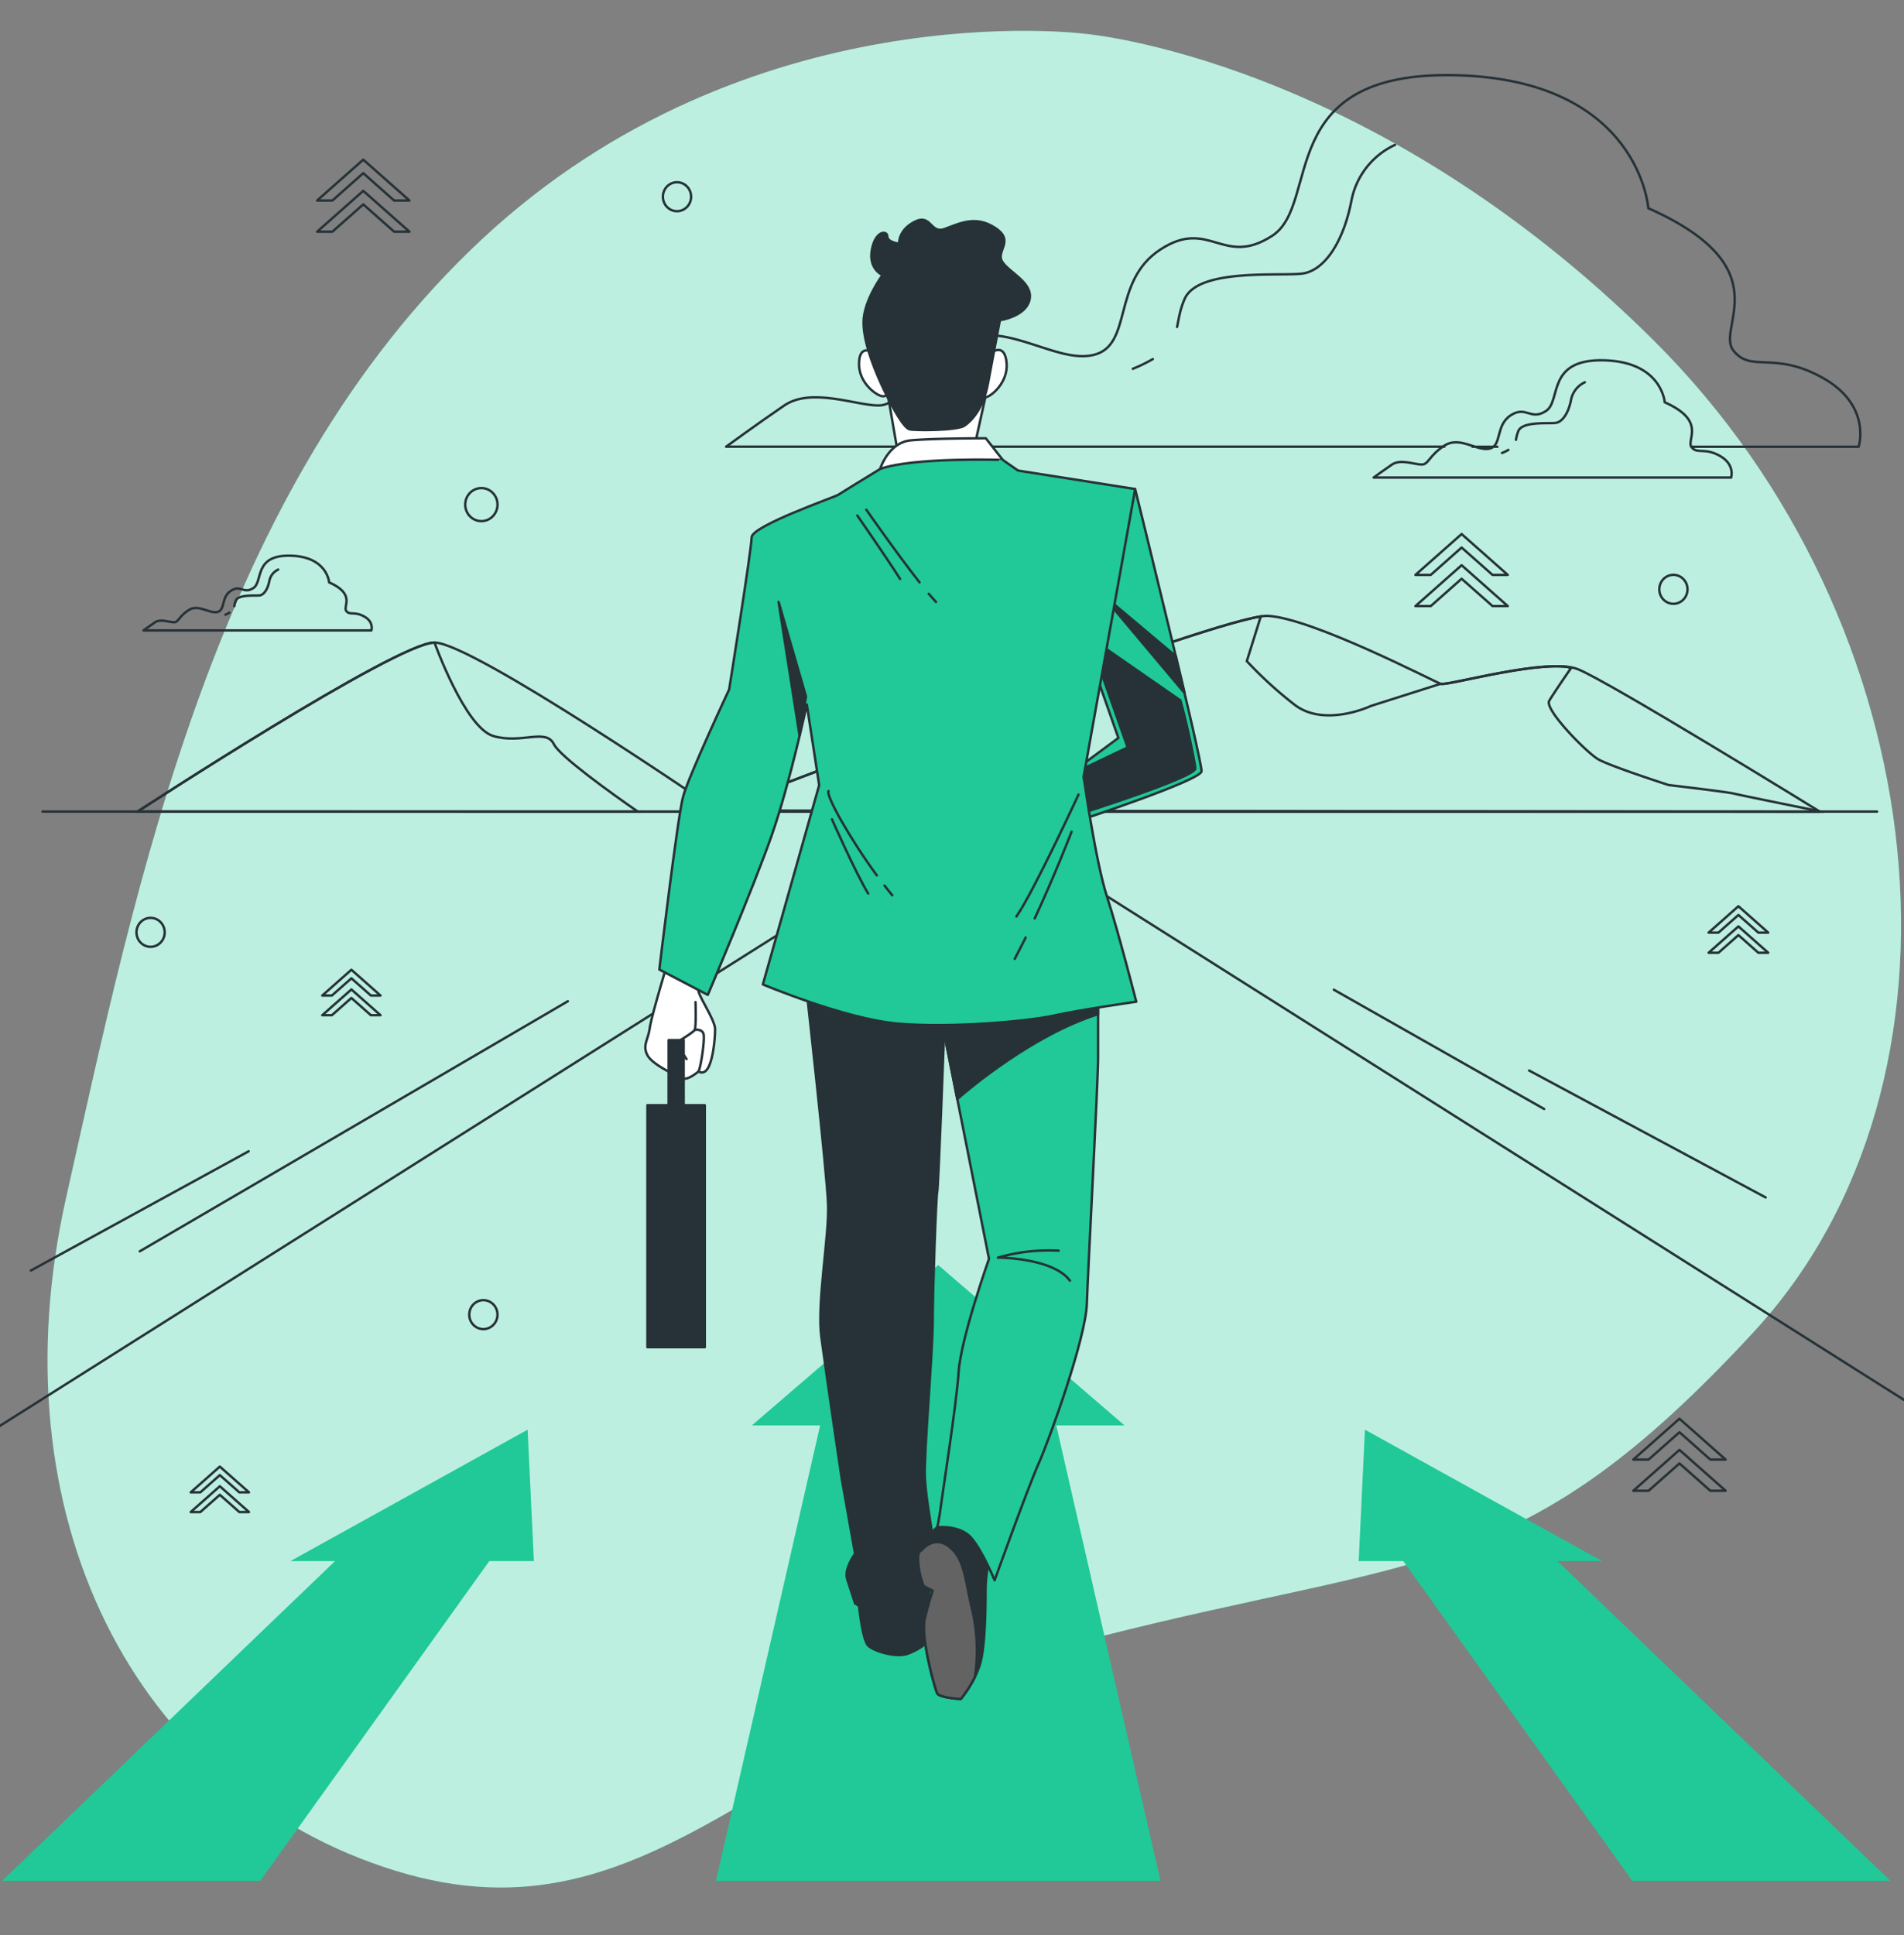
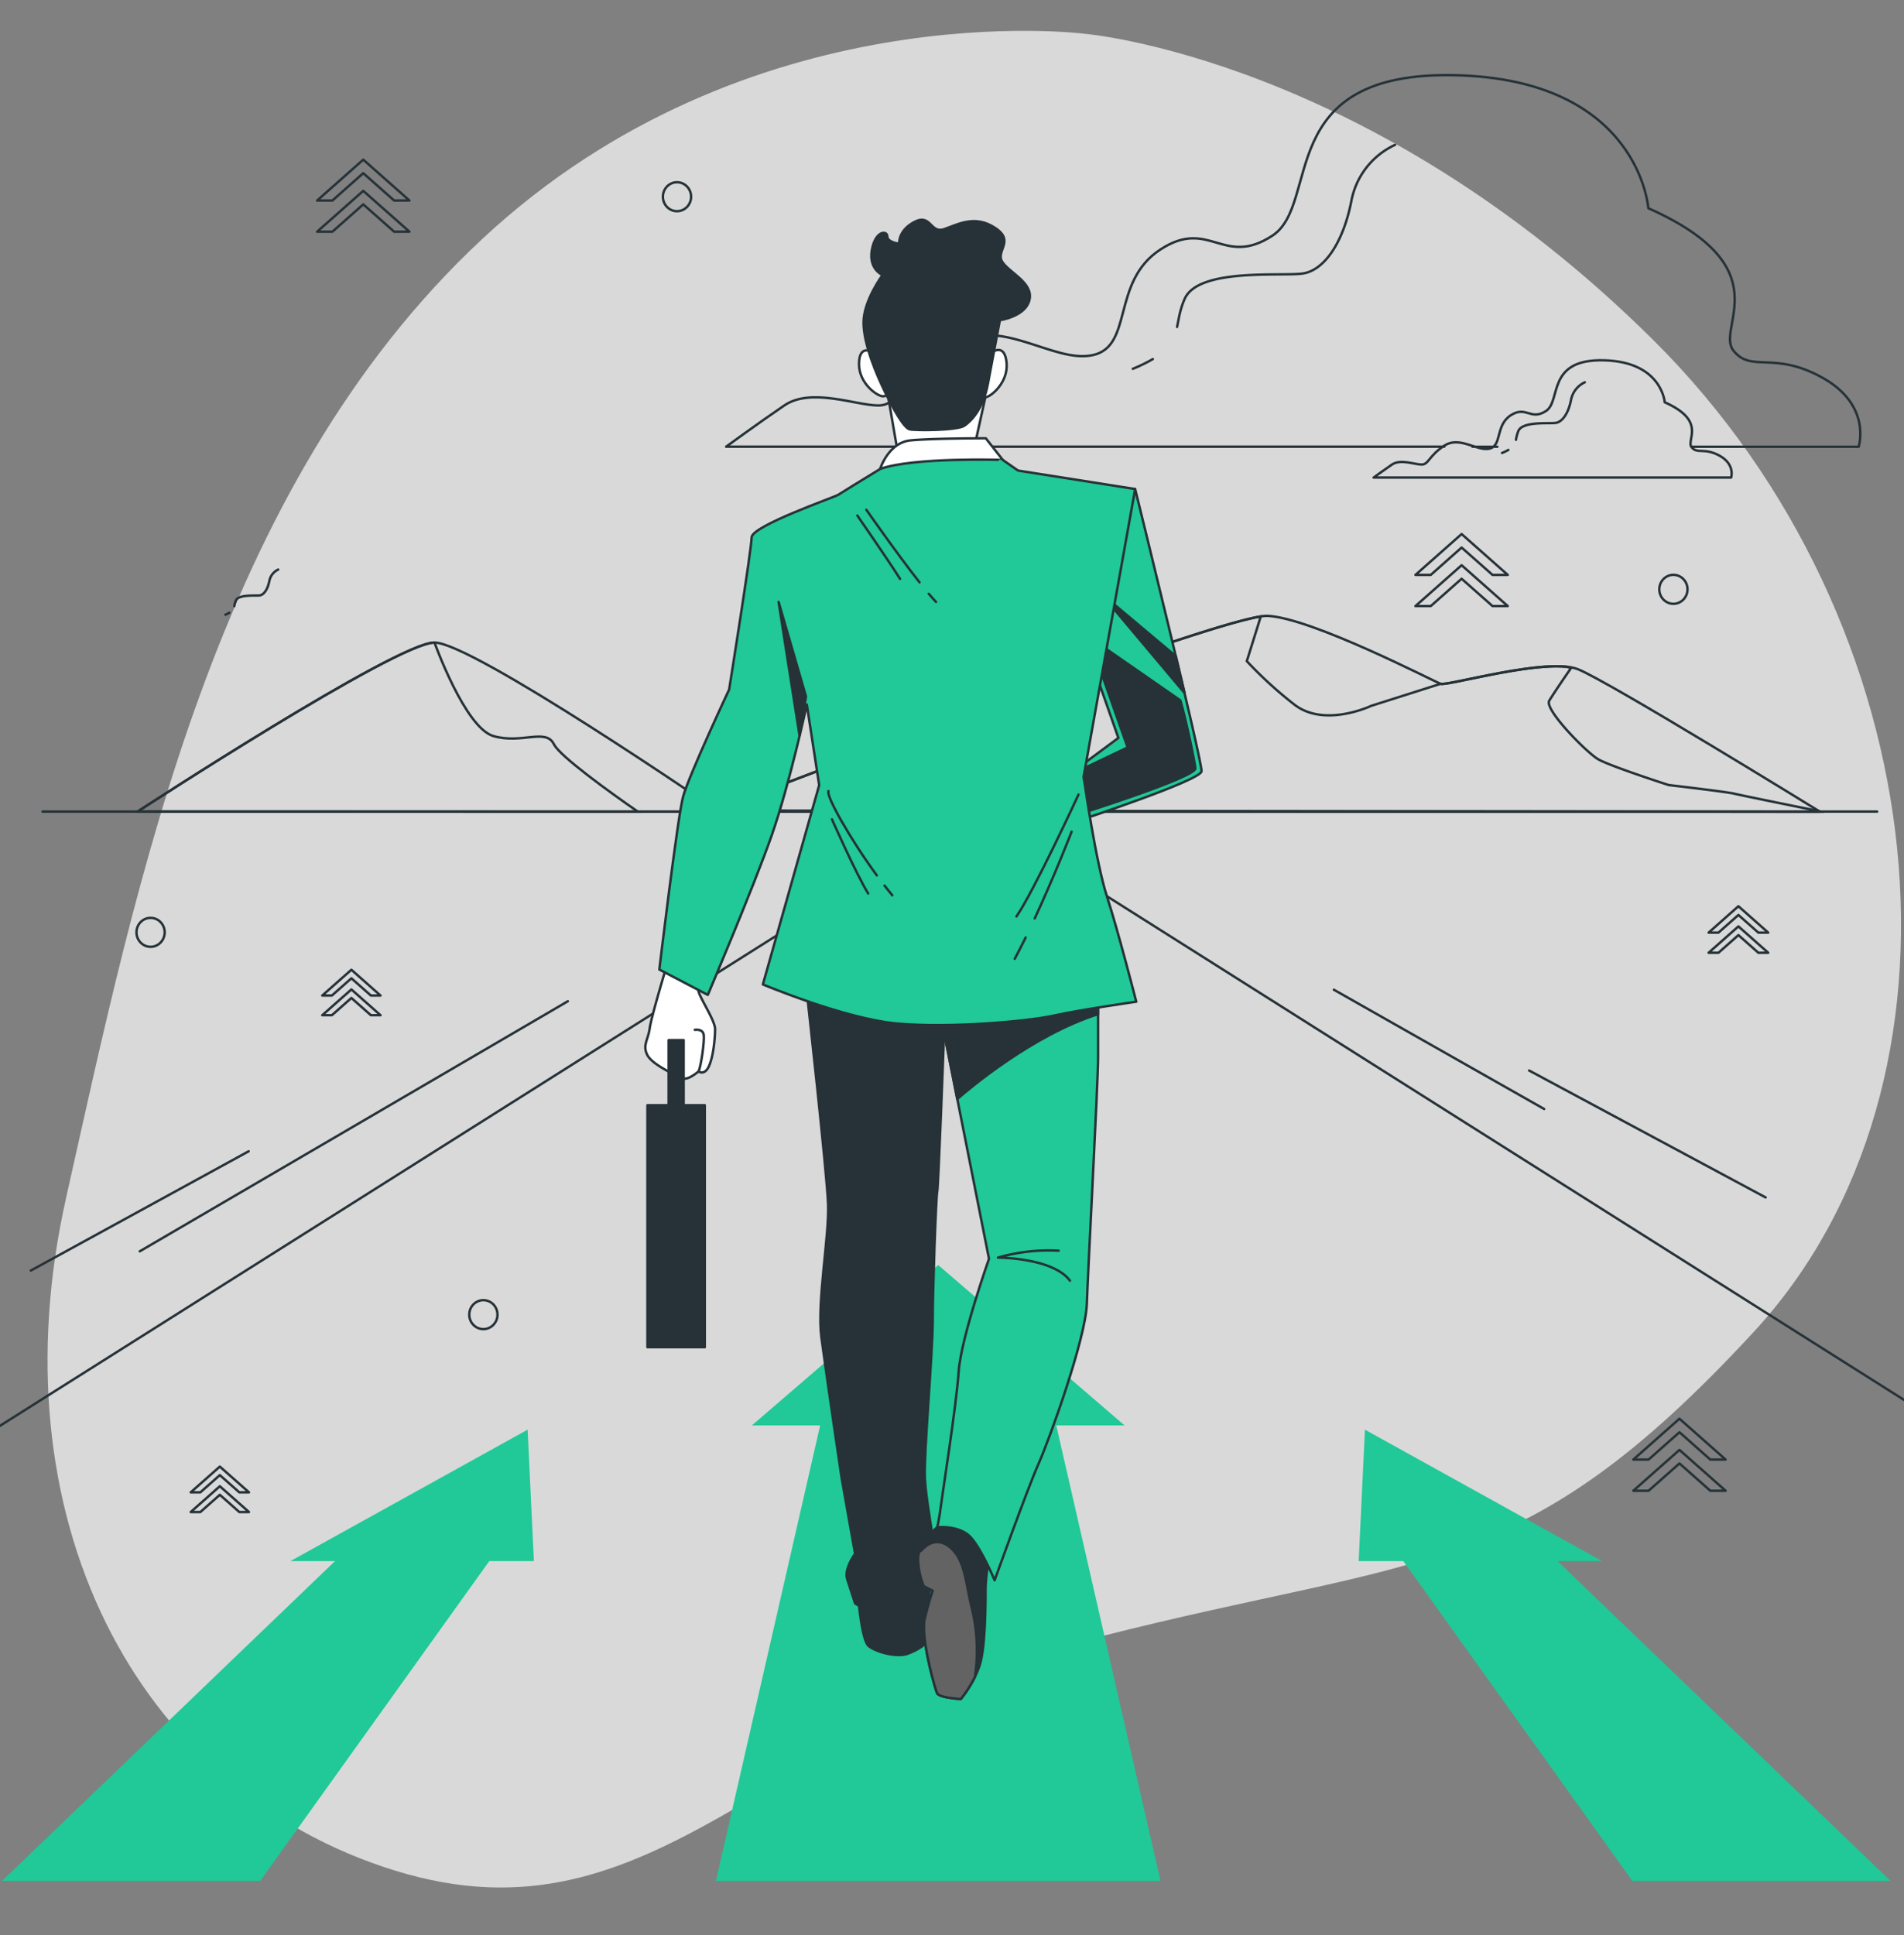
<svg xmlns="http://www.w3.org/2000/svg" id="eb784e0d-05db-44e6-8395-40b319063039" viewBox="0 0 785.47 798.15">
  <rect x="0" y="0" width="785.47" height="798.15" fill="#808080" stroke="none" />
  <defs>
    <style>.cls-1,.cls-7{fill:#20c997;}.cls-2,.cls-5{fill:#fff;}.cls-2{opacity:0.7;isolation:isolate;}.cls-3,.cls-4{fill:none;}.cls-3,.cls-4,.cls-5,.cls-6,.cls-7,.cls-8{stroke:#263238;}.cls-3,.cls-5,.cls-6,.cls-7,.cls-8{stroke-linecap:round;stroke-linejoin:round;}.cls-4{stroke-miterlimit:10;}.cls-6{fill:#263238;}.cls-8{fill:#636363;}</style>
  </defs>
  <g id="Background_Simple" data-name="Background Simple">
-     <path class="cls-1" d="M447.52,13.94S309.1-4.09,198.9,98.6,56.63,363.37,27.27,494,55.05,738.11,163,771.49s156.14-62.23,290.32-96.39S628,652.58,723.42,549.38s76.26-292.23-41.25-409S447.52,13.94,447.52,13.94Z" />
    <path class="cls-2" d="M447.52,13.94S309.1-4.09,198.9,98.6,56.63,363.37,27.27,494,55.05,738.11,163,771.49s156.14-62.23,290.32-96.39S628,652.58,723.42,549.38s76.26-292.23-41.25-409S447.52,13.94,447.52,13.94Z" />
  </g>
  <g id="Landscape">
    <line class="cls-3" x1="17.55" y1="334.72" x2="774.38" y2="334.72" />
    <path class="cls-3" d="M56.71,334.76S163.61,265,179.24,265s116.22,69,116.22,69,209-81,227.55-80,68.37,27,71.3,28,44-11,56.64-6,99.86,58.78,99.86,58.78Z" />
    <path class="cls-4" d="M263.16,334.76c-11.31-7.82-32.23-22.89-34.63-27.79-3.32-6.82-13.31,0-25-3.41S179.24,265,179.24,265c-15.63,0-122.53,69.73-122.53,69.73Z" />
    <path class="cls-4" d="M533.76,290.42a168.79,168.79,0,0,1-19.41-17.75l5.76-18.41C489.05,259,295.46,334,295.46,334l-.59-.41-1.8.7,457.74.5-.42-.26c-13.73-2.78-33.24-6.75-35-7.21-2.77-.71-27-3.55-27-3.55s-24.26-7.81-29.11-10.65S637,292.55,639.12,289s9-13.49,9-13.49l-1.77-.49c-15.92-1.72-49.41,7.92-52.05,7l-28.66,9.1S546.23,300.36,533.76,290.42Z" />
    <polyline class="cls-3" points="785.47 577.35 401.38 334.72 -1.24 588.81" />
    <line class="cls-3" x1="234.25" y1="412.94" x2="57.66" y2="516.07" />
    <line class="cls-3" x1="102.58" y1="474.82" x2="12.73" y2="524" />
    <line class="cls-3" x1="550.26" y1="408.18" x2="637.01" y2="457.37" />
    <line class="cls-3" x1="630.81" y1="441.5" x2="728.4" y2="493.86" />
  </g>
  <g id="Arrows">
    <polygon class="cls-1" points="673.38 775.7 779.88 775.7 642.54 643.83 660.94 643.83 563.09 589.63 560.5 643.83 578.9 643.83 673.38 775.7" />
    <polygon class="cls-1" points="0.87 775.7 107.37 775.7 201.85 643.83 220.25 643.83 217.66 589.63 119.81 643.83 138.21 643.83 0.87 775.7" />
    <polygon class="cls-1" points="295.35 775.7 478.74 775.7 435.75 587.87 463.92 587.87 387.05 521.74 310.17 587.87 338.34 587.87 295.35 775.7" />
  </g>
  <g id="Clouds">
    <path class="cls-3" d="M709.49,188c-6.41-3.58-9.33-.59-11.66-3.58s6.41-10.75-11.07-18.51c0,0-1.17-16.71-25.07-17.31s-17.49,16.72-23.9,20.9-8.16-2.39-14.57,1.79-3.5,12.53-8.75,13.73-12.24-5.37-18.65-1.2-6.41,7.77-9.33,7.77-8.74-2.39-12.24,0-7.57,5.37-7.57,5.37H714.15S715.9,191.6,709.49,188Z" />
    <path class="cls-3" d="M622.25,185.56a20.09,20.09,0,0,1-2.61,1.26" />
    <path class="cls-3" d="M653.8,157.67a10.11,10.11,0,0,0-5.7,7.29c-1.06,5.46-3.55,9.11-6.4,9.47s-13.52-.73-15.3,3.28a16.59,16.59,0,0,0-1,3.66" />
    <line class="cls-3" x1="607.48" y1="184.25" x2="617.71" y2="184.25" />
    <path class="cls-3" d="M697.83,184.25h68.93s5.54-17-14.77-28.38-29.55-1.89-36.94-11.35S735.36,110.47,680,85.88c0,0-3.7-53-79.42-54.85s-55.41,53-75.72,66.2-25.86-7.56-46.17,5.68-11.08,39.72-27.71,43.51-38.78-17-59.1-3.79-20.31,24.59-29.55,24.59-27.7-7.56-38.78,0-24,17-24,17H595.82" />
    <path class="cls-3" d="M475.57,148.1a62.73,62.73,0,0,1-8.24,4" />
    <path class="cls-3" d="M485.59,134.83c.72-3.39,1.17-7.14,3.15-11.6,5.64-12.7,39.45-9.23,48.47-10.39s16.91-12.7,20.29-30a32,32,0,0,1,18-23.09" />
-     <path class="cls-3" d="M150.27,254.27c-4.08-2.28-5.94-.38-7.43-2.28s4.09-6.86-7.06-11.81c0,0-.75-10.66-16-11s-11.16,10.66-15.24,13.33-5.21-1.52-9.3,1.14-2.23,8-5.57,8.76-7.81-3.43-11.89-.77-4.09,5-6,5-5.58-1.52-7.81,0S59.21,260,59.21,260h94S154.36,256.55,150.27,254.27Z" />
    <path class="cls-3" d="M94.64,252.7a12.12,12.12,0,0,1-1.65.81" />
    <path class="cls-3" d="M114.76,234.92a6.44,6.44,0,0,0-3.63,4.65c-.68,3.48-2.27,5.81-4.08,6s-8.62-.47-9.75,2.09a10.6,10.6,0,0,0-.64,2.33" />
  </g>
  <g id="Character">
    <polygon class="cls-5" points="366.18 162.31 370.4 186.8 401.62 185.94 406.96 161.74 366.18 162.31" />
    <path class="cls-5" d="M359.43,145s-5.06-2.88-5.06,5.18,7.59,13.25,9.84,13.25,2.53-2,2-4.6S359.43,145,359.43,145Z" />
    <path class="cls-5" d="M409.76,145s4.79-3.33,5.5,4.7-6.4,13.9-8.64,14.11-2.7-1.78-2.36-4.41S409.76,145,409.76,145Z" />
    <path class="cls-6" d="M364.07,113.43S356.24,124,356.24,133s5.38,21.55,8.8,28.56,7.83,15,10.28,15.53,19.56.5,22.5-1.5,7.82-7,9.78-17.54,4.89-26,4.89-26,10.76-1.5,12.23-8.52-8.32-11-11.25-15.53,5.38-8.51-2.94-14-15.16-1.51-21,.5-5.38-6.52-12.23-3-6.36,9-6.36,9-4.89-.5-4.89-3-4.89-2.5-6.36,5.51S364.07,113.43,364.07,113.43Z" />
    <path class="cls-5" d="M406.68,180.75s-21.66,0-30.94.86-12.66,11.82-12.66,11.82A283.83,283.83,0,0,1,392.62,190c12.94-.58,21.09-.29,21.09-.29Z" />
    <path class="cls-7" d="M468.29,201.69s27.84,112.63,27.38,116.43-51,20.44-51,20.44l-5.11-18.06,21.81-16.16-10.67-30.42S464.12,208.82,468.29,201.69Z" />
    <path class="cls-6" d="M493.11,317c.14-1.16-3.74-20-6.16-28.14L452.55,265c-1.17,5.47.11,7.69.11,7.69l12.53,35.57L439.52,320.5l5.23,15.39S492.64,320.79,493.11,317Z" />
    <path class="cls-6" d="M456.37,247.38l32.31,38.43c-1.14-4.81-2.35-9.92-3.6-15.16l-28.55-24C456.47,246.9,456.42,247.14,456.37,247.38Z" />
    <path class="cls-5" d="M275.77,395.85s-7.12,23.48-7.74,28.24-3.1,7-.93,11.11,12.39,8.57,14.56,9.52,6.51-2.85,6.51-2.85,2.48,1.9,4.33-2.22S295,427.9,295,424.41s-6.19-12.69-6.81-15.55a63.1,63.1,0,0,1-.93-7Z" />
-     <path class="cls-3" d="M286.93,413.3s.31,10.16-.31,11.43-10.54,7-10.54,7" />
-     <line class="cls-3" x1="278.87" y1="430.12" x2="283.21" y2="436.79" />
    <path class="cls-3" d="M286.62,424.73s3.41-.64,3.72,2.22-1.24,13.33-2.17,14.91" />
    <path class="cls-6" d="M354.15,659.82s1.39,16.63,4.17,19,11.14,4.75,15.78,3.33a25.44,25.44,0,0,0,8.35-4.76l.93-19.48S364.36,664.09,354.15,659.82Z" />
    <path class="cls-6" d="M332.81,408.89s8.35,74.61,8.81,87.92-4.64,40.39-2.78,54.65,8.35,58,8.35,58l5.57,31.37s-4.64,6.18-3.25,10.45,3.25,10,3.25,10,8.82,5.71,15.78,6.18,13-3.33,13.92-5.23,2.32-21.38,2.32-26.13S382,619,381.53,609.44s3.25-51.32,3.25-64.63,1.39-51.8,1.85-53.23,2.79-64.15,2.79-64.15l.92-9.51Z" />
    <path class="cls-6" d="M386.63,629.88s-7.89,6.65-7.89,12.83a31.34,31.34,0,0,0,2.32,11.4l3.71,1.91s-1.39,3.8-3.25,11.4,4.18,29,5.11,30.89,9.74,2.38,9.74,2.38,5.57-6.65,7.89-14.26,2.32-26.14,2.32-31.37A70.45,70.45,0,0,1,408,643.18S398.69,622.75,386.63,629.88Z" />
    <path class="cls-8" d="M391.73,638c-6.49-5.23-11.6,1.42-11.6,1.42l-.9.56a9,9,0,0,0-.49,2.77,31.34,31.34,0,0,0,2.32,11.4l3.71,1.91s-1.39,3.8-3.24,11.4,4.17,29,5.1,30.89,9.74,2.38,9.74,2.38a50.88,50.88,0,0,0,5.82-9.11,74.2,74.2,0,0,0-1.18-28C398.23,652.69,398.23,643.18,391.73,638Z" />
    <path class="cls-7" d="M388,418.4l20,100.75s-11.6,32.79-12.52,46.57-7,52.28-7.43,56.08-1.39,8.08-1.39,8.08,9.28-1,13.92,4.27,9.74,17.59,9.74,17.59,13.46-37.55,18.1-48,19.49-51.8,19.95-66.06S453,446.44,453,436V412.22S392.66,418.87,388,418.4Z" />
    <path class="cls-3" d="M441.38,528.18c-7-9.51-29.69-9.51-29.69-9.51a75.7,75.7,0,0,1,25.05-2.85" />
    <path class="cls-6" d="M388,418.4l6.91,34.87c5-4.39,31.09-26.4,58.05-35v-6S392.66,418.87,388,418.4Z" />
    <rect class="cls-6" x="275.83" y="428.97" width="6.2" height="31.1" />
    <rect class="cls-6" x="267.09" y="455.82" width="23.66" height="99.8" />
    <path class="cls-7" d="M363.08,193.42l-1.74,1.07c-4.16,2.54-14.44,8.82-15.54,9.57-1.39.95-35.73,12.83-35.73,17.59s-9.28,62.73-9.28,62.73-16.7,35.64-19,44.2S272,399.86,272,399.86l20,10.46s19-44.68,26.45-66.06,14.39-53.7,14.39-53.7l5.1,33.26L314.71,406s33.87,14.26,55.68,16.16,53.82-.95,64.5-3.33,33.87-5.7,33.87-5.7-7.43-29-12.06-43.25-9.28-47.05-9.28-47.05L447,320.5,468.3,201.69,420,194.08l-6.33-4.4S376.66,188.49,363.08,193.42Z" />
    <polygon class="cls-6" points="332.5 287.25 321.2 248.26 329.84 303.3 332.5 287.25" />
    <path class="cls-3" d="M383.14,244.88c1.14,1.34,2.16,2.49,3,3.38" />
    <path class="cls-3" d="M357.4,210.24s12.61,18.08,21.93,29.93" />
    <path class="cls-3" d="M353.68,212.62s12.53,18.06,17.64,26.14" />
    <path class="cls-3" d="M444.92,327.71s-18.49,40.06-25.6,50.26" />
    <path class="cls-3" d="M423.12,386.66c-1.5,3-3,6-4.51,8.8" />
    <path class="cls-3" d="M442.08,343s-6.91,17.91-15.21,35.77" />
    <path class="cls-3" d="M364.9,365.24c1.07,1.39,2.15,2.72,3.21,4" />
    <path class="cls-3" d="M341.79,326.25c-1.19,1.83,9.06,19.95,19.93,34.78" />
    <path class="cls-3" d="M343.21,337.91s10,22.58,14.94,30.59" />
  </g>
  <g id="Graphics">
    <ellipse class="cls-3" cx="690.34" cy="243.05" rx="5.82" ry="5.97" />
    <ellipse class="cls-3" cx="199.41" cy="542.19" rx="5.82" ry="5.97" />
    <ellipse class="cls-3" cx="62.12" cy="384.52" rx="5.82" ry="5.97" />
-     <ellipse class="cls-3" cx="198.58" cy="208.11" rx="6.66" ry="6.82" />
    <ellipse class="cls-3" cx="279.29" cy="81.13" rx="5.82" ry="5.97" />
    <polygon class="cls-3" points="149.86 71.42 162.6 82.7 168.9 82.7 149.86 65.85 130.82 82.7 137.12 82.7 149.86 71.42" />
    <polygon class="cls-3" points="149.86 84.29 162.6 95.56 168.9 95.56 149.86 78.71 130.82 95.56 137.12 95.56 149.86 84.29" />
    <polygon class="cls-3" points="717.16 377.36 725.38 384.63 729.45 384.63 717.16 373.75 704.87 384.63 708.93 384.63 717.16 377.36" />
    <polygon class="cls-3" points="717.16 385.66 725.38 392.94 729.45 392.94 717.16 382.06 704.87 392.94 708.93 392.94 717.16 385.66" />
    <polygon class="cls-3" points="602.97 225.82 615.71 237.1 622.01 237.1 602.97 220.25 583.93 237.1 590.24 237.1 602.97 225.82" />
    <polygon class="cls-3" points="602.97 238.69 615.71 249.96 622.01 249.96 602.97 233.11 583.93 249.96 590.24 249.96 602.97 238.69" />
    <polygon class="cls-3" points="692.84 590.69 705.57 601.96 711.88 601.96 692.84 585.11 673.8 601.96 680.1 601.96 692.84 590.69" />
    <polygon class="cls-3" points="692.84 603.55 705.57 614.82 711.88 614.82 692.84 597.97 673.8 614.82 680.1 614.82 692.84 603.55" />
    <polygon class="cls-3" points="144.96 403.47 153 410.58 156.97 410.58 144.96 399.95 132.94 410.58 136.92 410.58 144.96 403.47" />
    <polygon class="cls-3" points="144.96 411.59 153 418.7 156.97 418.7 144.96 408.07 132.94 418.7 136.92 418.7 144.96 411.59" />
    <polygon class="cls-3" points="90.69 608.37 98.73 615.48 102.71 615.48 90.69 604.85 78.67 615.48 82.65 615.48 90.69 608.37" />
    <polygon class="cls-3" points="90.69 616.49 98.73 623.6 102.71 623.6 90.69 612.96 78.67 623.6 82.65 623.6 90.69 616.49" />
  </g>
</svg>